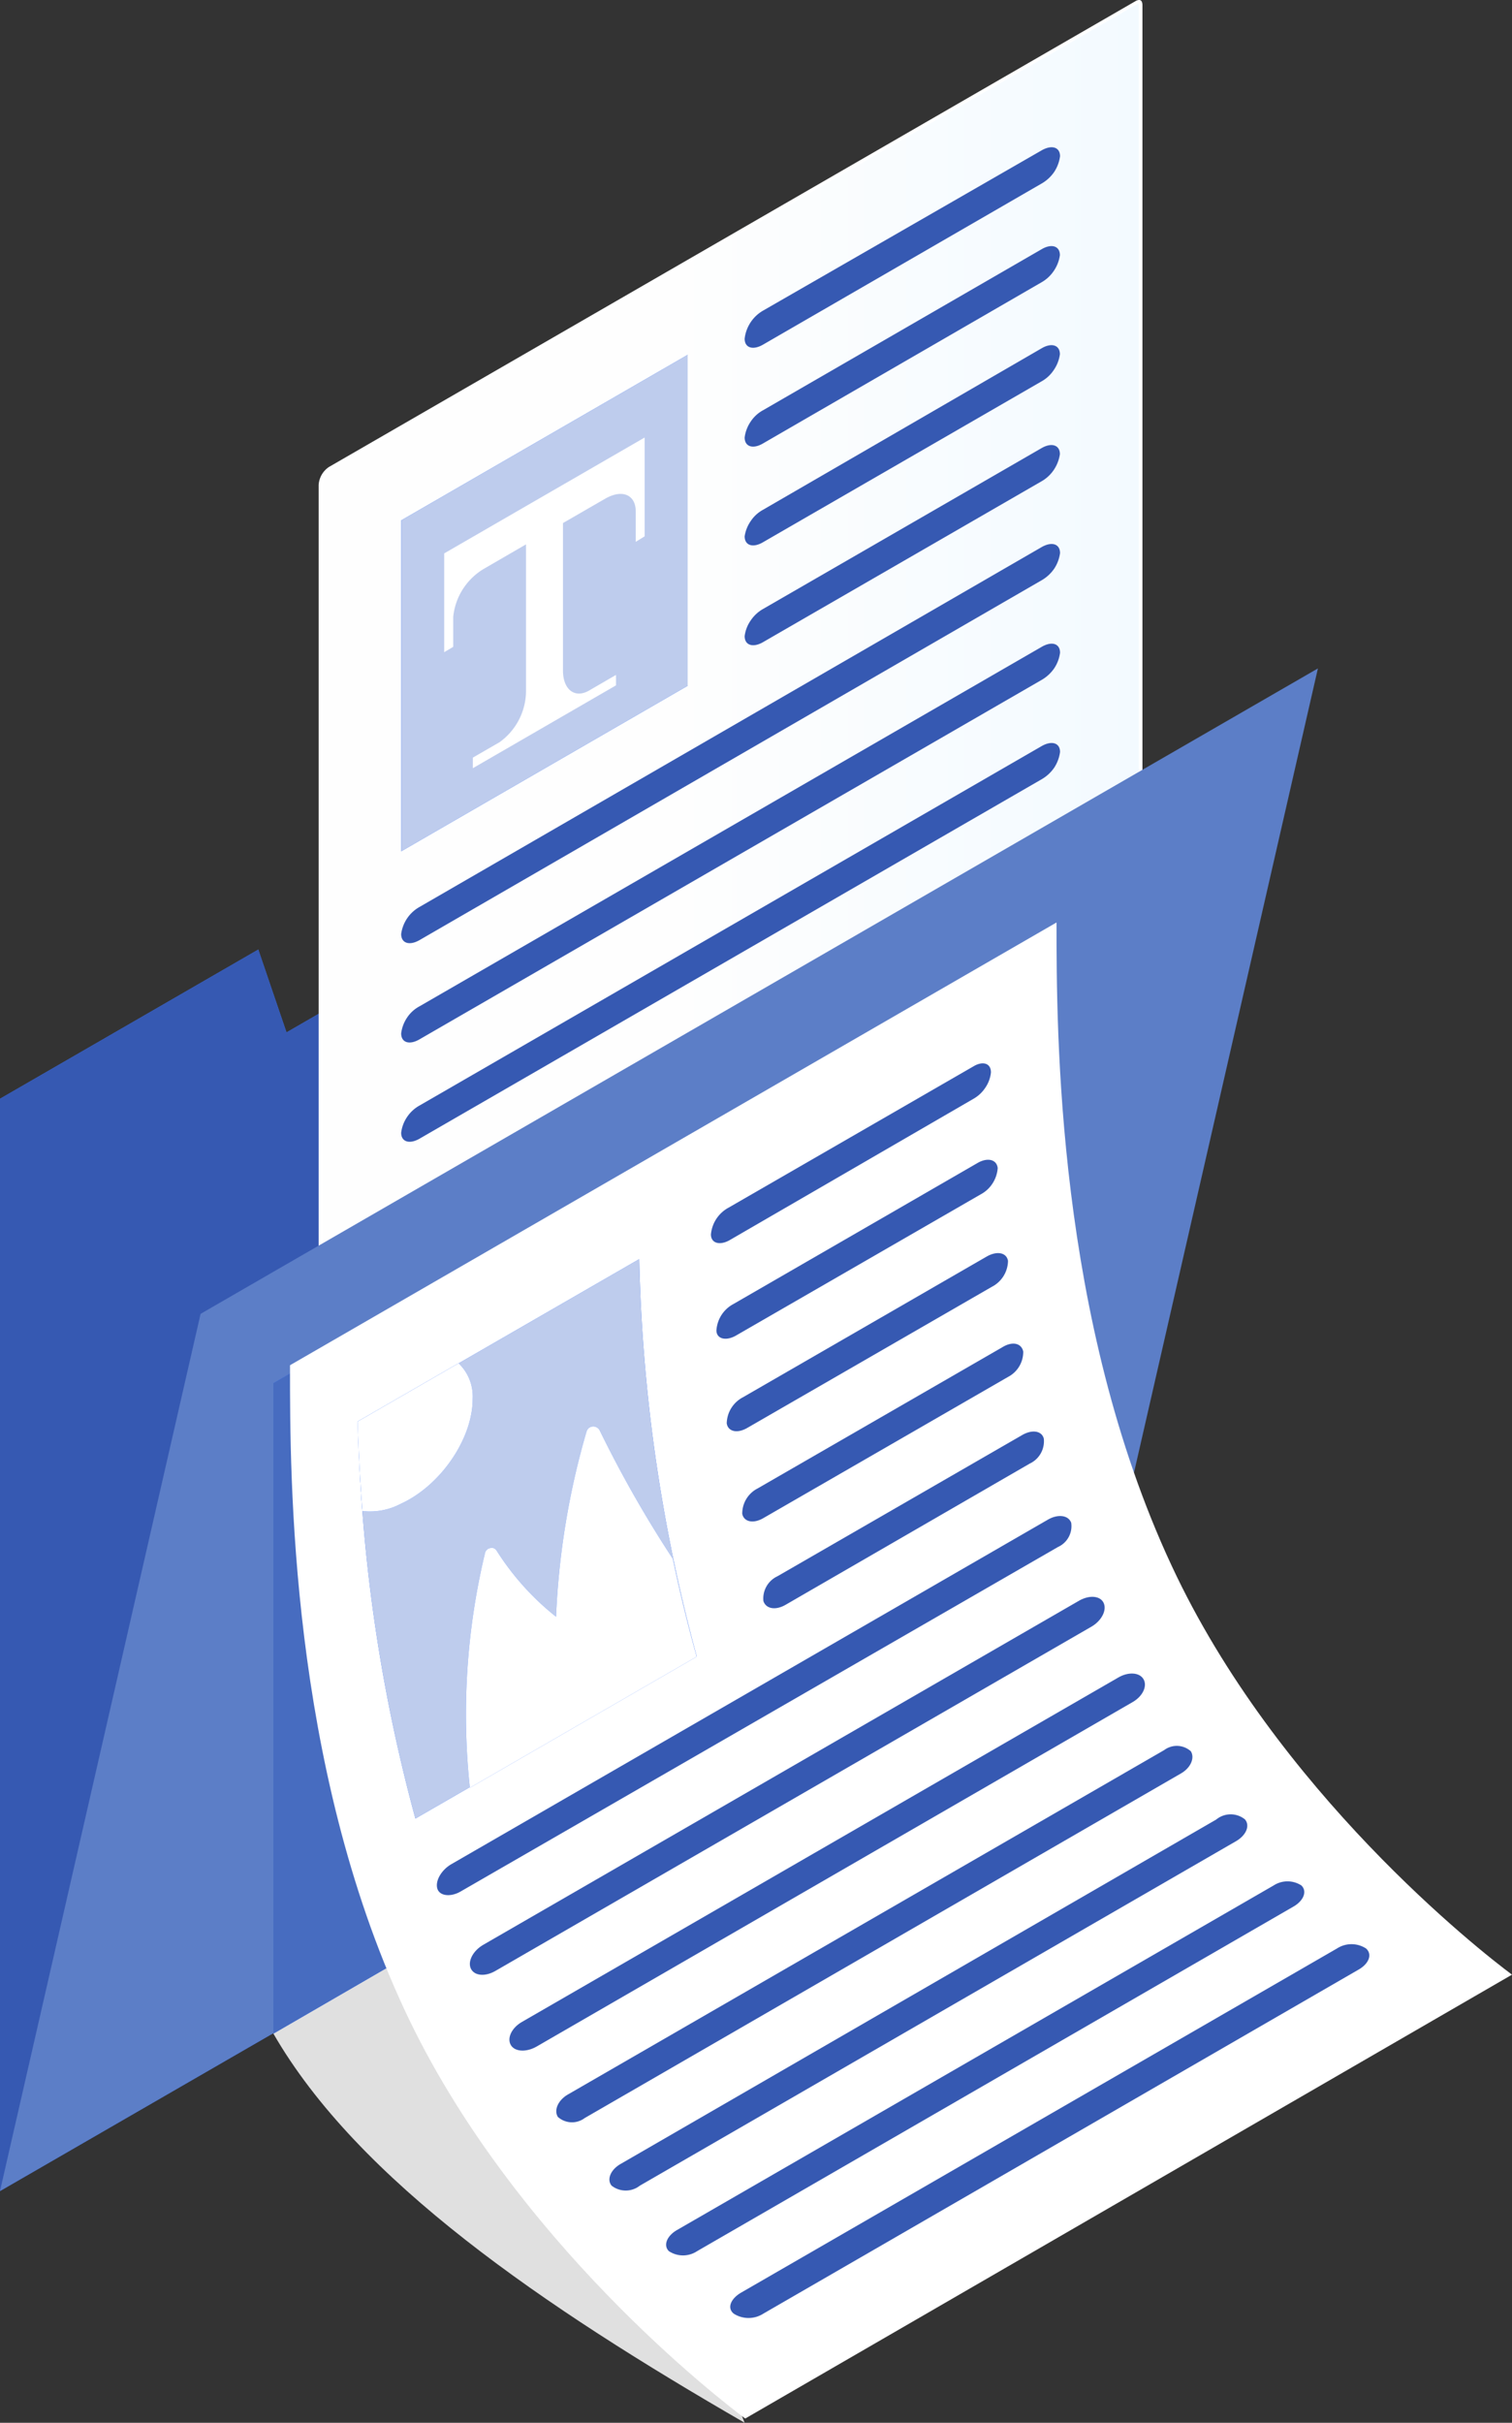
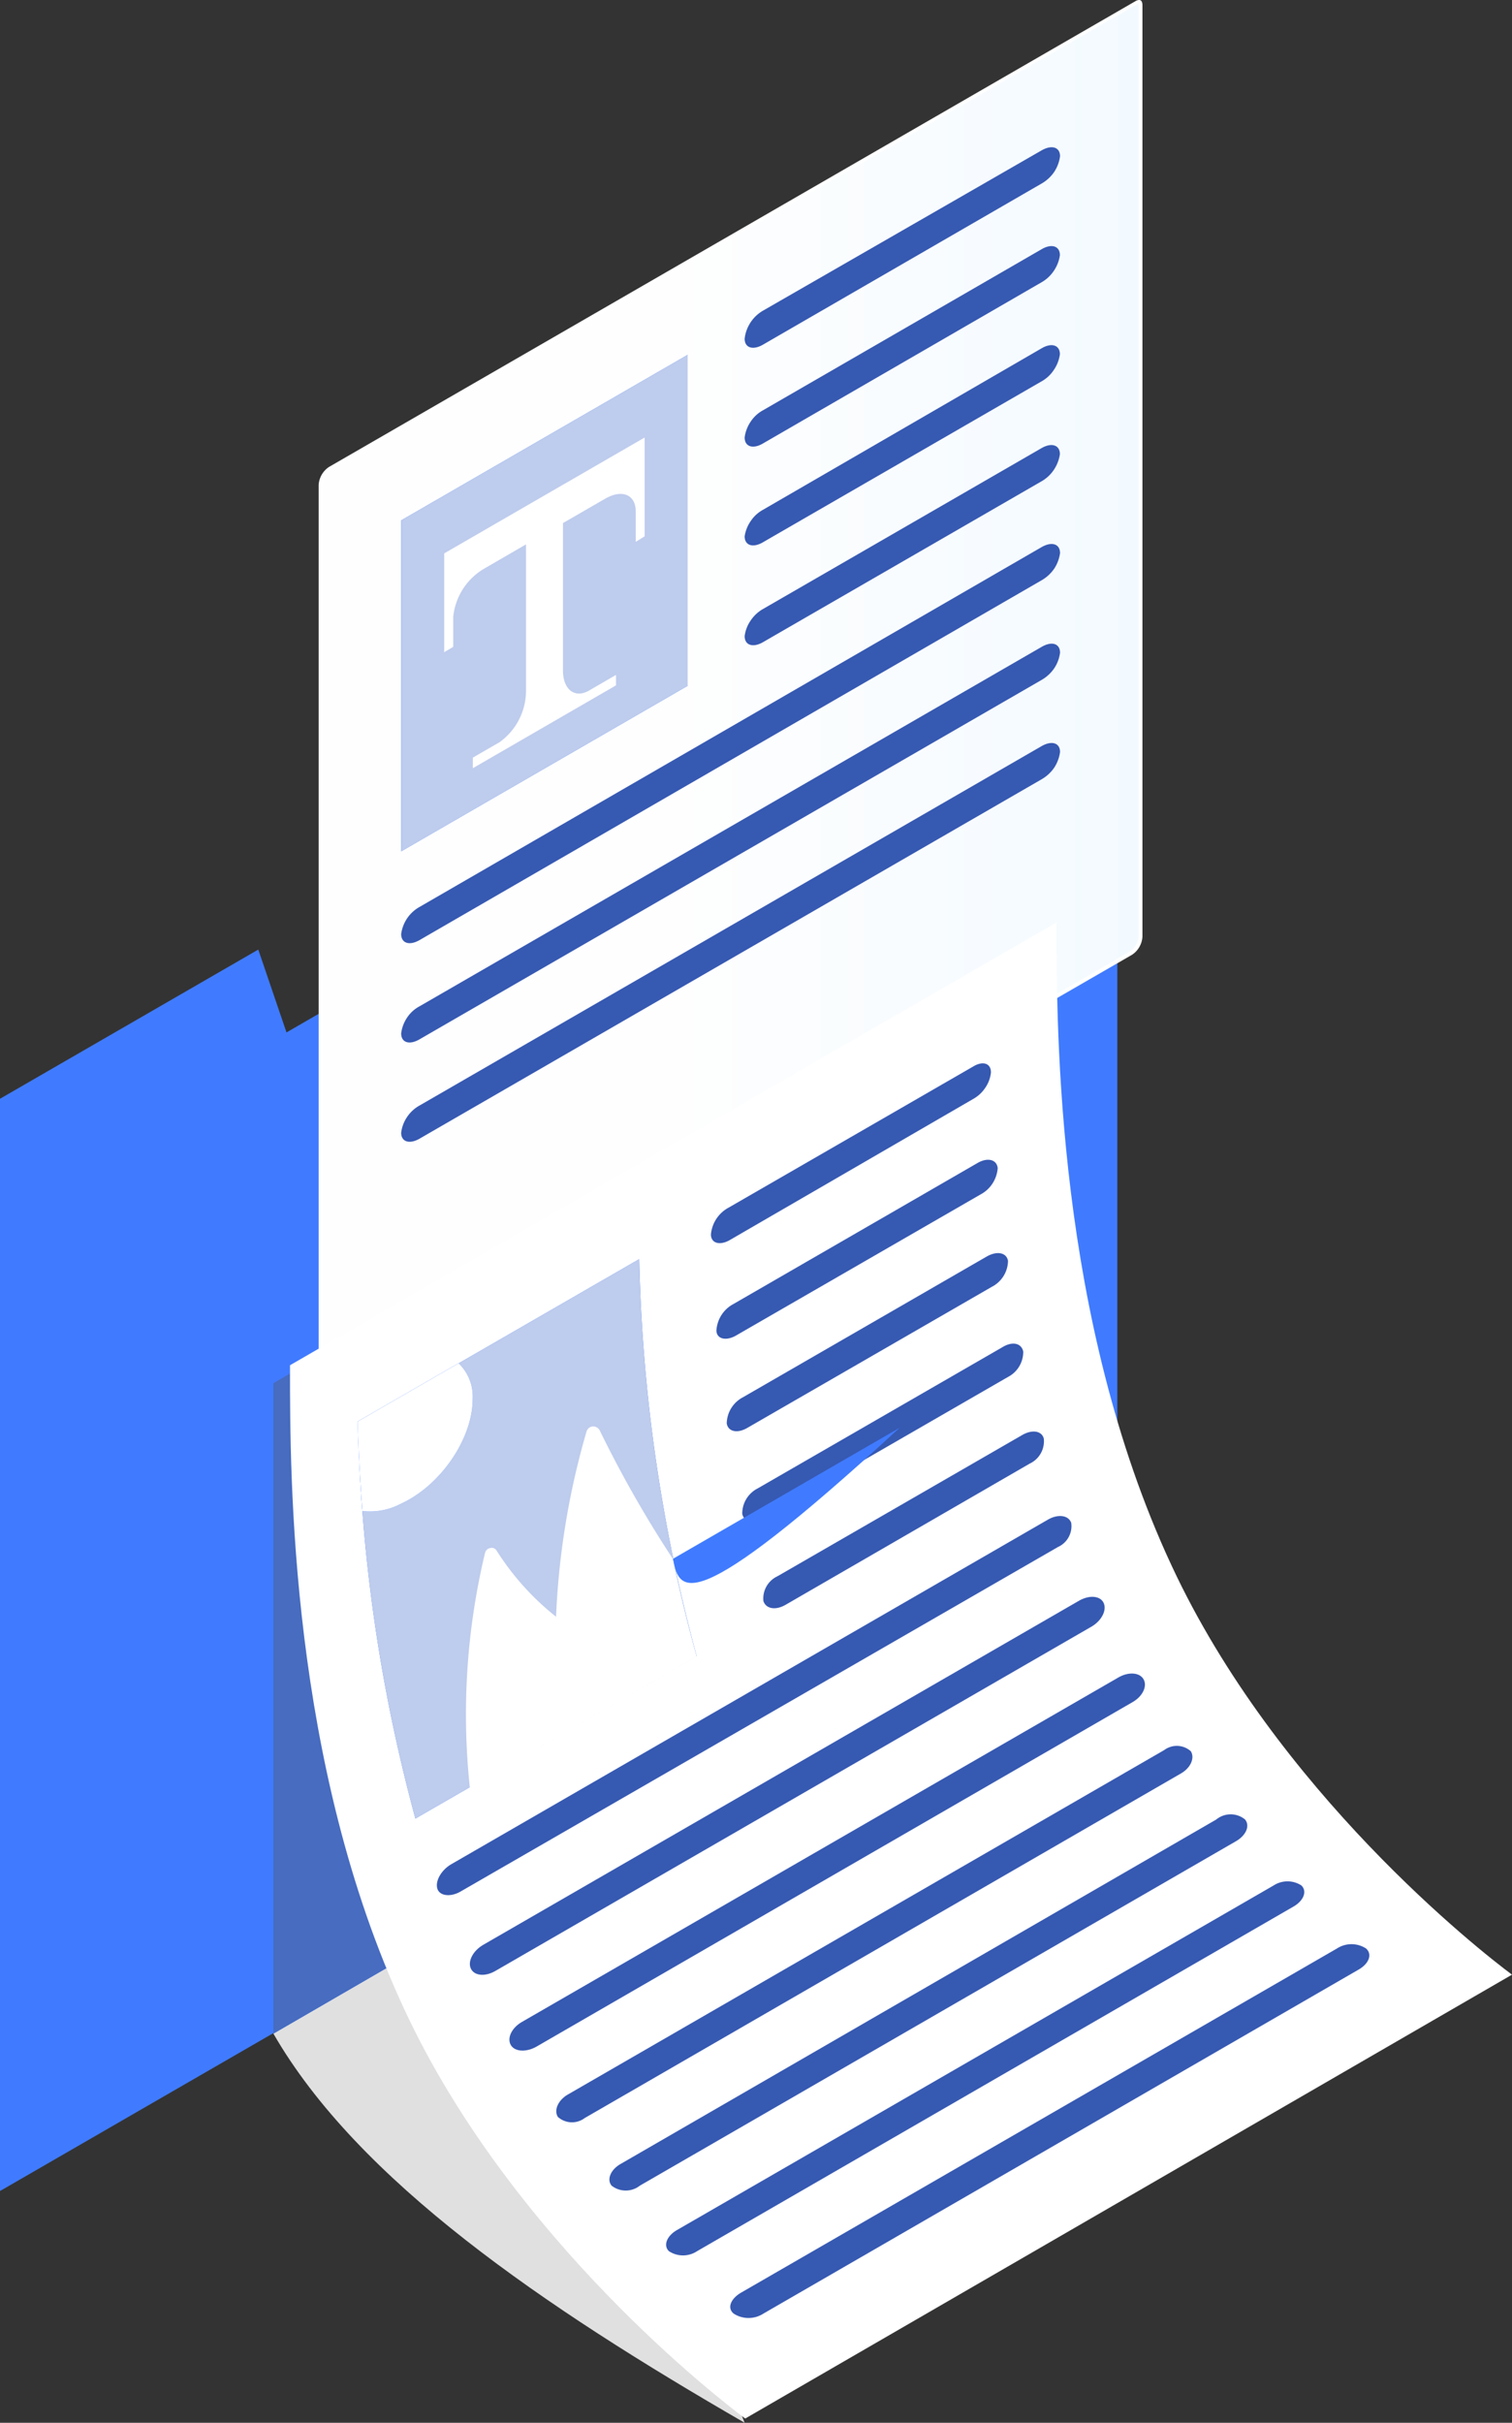
<svg xmlns="http://www.w3.org/2000/svg" viewBox="0 0 107.19 171.66">
  <rect x="0" y="0" width="107.19" height="171.66" fill="#333333" stroke="none" />
  <defs>
    <style>.cls-1{fill:#e0e0e0;}.cls-2{fill:#407bff;}.cls-3{fill:#3659b2;}.cls-4,.cls-9{fill:#fff;}.cls-5{fill:url(#Безымянный_градиент_22);}.cls-6{fill:#becced;}.cls-7{fill:#5c7ec7;}.cls-8{fill:#476cc0;}.cls-9{opacity:0.7;isolation:isolate;}</style>
    <linearGradient id="Безымянный_градиент_22" x1="22.84" y1="50.34" x2="80.74" y2="50.34" gradientUnits="userSpaceOnUse">
      <stop offset="0.43" stop-color="#fefefe" />
      <stop offset="1" stop-color="#f3faff" />
    </linearGradient>
  </defs>
  <title>Ресурс 181</title>
  <g id="Слой_2" data-name="Слой 2">
    <g id="Слой_1-2" data-name="Слой 1">
      <path class="cls-1" d="M52.79,171.66c-14.22-8.21-27.41-17.14-33.43-27.61l18.3-10.56Z" />
      <path class="cls-2" d="M0,77.85v77.39l79.21-45.73V39.15l-58.9,34-2-5.87Z" />
-       <path class="cls-3" d="M0,77.85v77.39l79.21-45.73V39.15l-58.9,34-2-5.87Z" />
      <path class="cls-4" d="M22.82,100.73c-.2,0-.23-.23-.23-.37v-66a1.65,1.65,0,0,1,.74-1.28L80.5.08A.5.5,0,0,1,80.76,0c.2,0,.23.23.23.37v66a1.63,1.63,0,0,1-.22.73,1.61,1.61,0,0,1-.52.55l-57.17,33A.61.61,0,0,1,22.82,100.73Z" />
      <path class="cls-5" d="M80.73.23a.21.21,0,0,1,0,.11v66a1.5,1.5,0,0,1-.19.61,1.42,1.42,0,0,1-.42.46L23,100.41l-.1,0a.2.2,0,0,1,0-.11v-66a1.44,1.44,0,0,1,.18-.61,1.57,1.57,0,0,1,.43-.46L80.63.28a.21.21,0,0,1,.11,0Z" />
      <path class="cls-2" d="M28.44,36.87,48.75,25.14V48.59L28.44,60.32Z" />
      <path class="cls-6" d="M28.44,36.87,48.75,25.14V48.59L28.44,60.32Z" />
      <path class="cls-4" d="M31.49,39.21v7l.64-.38V43.71a4.48,4.48,0,0,1,2.16-3.4l3-1.74V49a4.49,4.49,0,0,1-1.88,3.59l-1.89,1.09v.75l10.15-5.87v-.74l-1.88,1.09c-1,.6-1.88,0-1.88-1.42V37.06l3-1.73c1.2-.69,2.16-.28,2.16.91v2.15L45.7,38V31Z" />
      <path class="cls-3" d="M52.79,24c0,.65.59.83,1.3.42L73.85,13a2.73,2.73,0,0,0,.88-.81,2.68,2.68,0,0,0,.42-1.12c0-.64-.58-.83-1.3-.42L54.11,22A2.64,2.64,0,0,0,52.79,24Z" />
      <path class="cls-3" d="M52.79,31c0,.65.59.84,1.3.42L73.84,20a2.6,2.6,0,0,0,.87-.81,2.65,2.65,0,0,0,.43-1.11c0-.65-.59-.84-1.3-.42L54.09,29.07a2.47,2.47,0,0,0-.87.8A2.57,2.57,0,0,0,52.79,31Z" />
      <path class="cls-3" d="M52.79,38c0,.65.59.84,1.3.42l19.75-11.4a2.5,2.5,0,0,0,.87-.81,2.6,2.6,0,0,0,.43-1.11c0-.65-.59-.84-1.3-.42L54.09,36.12a2.47,2.47,0,0,0-.87.8A2.57,2.57,0,0,0,52.79,38Z" />
      <path class="cls-3" d="M52.79,45.07c0,.65.59.84,1.3.43L73.84,34.1a2.6,2.6,0,0,0,.87-.81,2.71,2.71,0,0,0,.43-1.11c0-.65-.59-.84-1.3-.43L54.09,43.15a2.6,2.6,0,0,0-.87.81,2.48,2.48,0,0,0-.43,1.11Z" />
      <path class="cls-3" d="M28.44,66.18c0,.65.58.84,1.3.43l44.11-25.5a2.73,2.73,0,0,0,.88-.81,2.64,2.64,0,0,0,.42-1.11c0-.65-.58-.84-1.3-.43L29.74,64.26a2.59,2.59,0,0,0-1.3,1.92Z" />
      <path class="cls-3" d="M28.44,73.22c0,.65.58.84,1.3.42L73.85,48.17a2.73,2.73,0,0,0,.88-.81,2.59,2.59,0,0,0,.42-1.11c0-.65-.58-.84-1.3-.42L29.74,71.3a2.42,2.42,0,0,0-.88.8,2.55,2.55,0,0,0-.42,1.12Z" />
      <path class="cls-3" d="M28.44,80.26c0,.64.58.83,1.3.42L73.85,55.21a2.73,2.73,0,0,0,.88-.81,2.68,2.68,0,0,0,.42-1.12c0-.64-.58-.83-1.3-.42L29.74,78.33a2.54,2.54,0,0,0-.88.81,2.51,2.51,0,0,0-.42,1.12Z" />
-       <path class="cls-7" d="M0,155.24,14.22,93.09,93.43,47.36,79.21,109.51Z" />
      <path class="cls-2" d="M19.38,98v46.09L37.66,133.5V87.41Z" />
      <path class="cls-8" d="M19.38,98v46.09L37.66,133.5V87.41Z" />
      <path class="cls-4" d="M52.83,171.36c-1.56-1.16-16.55-12.62-24.17-29-8.11-17.42-8.1-37.74-8.1-45.39v-.24L74.9,65.36c0,7.72,0,28.07,8.15,45.55,7.44,16,21.86,27.31,24.14,29Z" />
      <path class="cls-9" d="M74.65,65.81c0,8,.16,28,8.17,45.22,7.2,15.45,20.88,26.56,23.92,28.91l-53.9,31.12c-2.1-1.59-16.53-12.85-24-28.79-8.1-17.37-8.1-37.65-8.1-45.28v-.1L74.63,65.81Z" />
      <path class="cls-3" d="M69,75.56l-17.34,10a2.4,2.4,0,0,0-1.26,1.9c0,.63.63.81,1.34.4L69,77.86a2.47,2.47,0,0,0,.85-.79,2.33,2.33,0,0,0,.4-1.08C70.26,75.33,69.67,75.15,69,75.56Z" />
      <path class="cls-3" d="M69.32,82.39,52,92.39a2.28,2.28,0,0,0-1.21,1.87c0,.61.68.78,1.4.36l17.34-10a2.25,2.25,0,0,0,.84-.78,2.31,2.31,0,0,0,.36-1.08C70.66,82.14,70,82,69.32,82.39Z" />
      <path class="cls-3" d="M70,89,52.67,99a2.14,2.14,0,0,0-1.15,1.84c.08.59.74.75,1.46.33l17.34-10a2.1,2.1,0,0,0,1.14-1.83C71.37,88.77,70.73,88.61,70,89Z" />
      <path class="cls-3" d="M71.05,95.46l-17.34,10a2,2,0,0,0-1.09,1.8c.12.58.8.71,1.5.3l17.34-10a2,2,0,0,0,1.08-1.8C72.42,95.18,71.79,95,71.05,95.46Z" />
      <path class="cls-3" d="M72.46,101.68l-17.34,10a1.74,1.74,0,0,0-1,1.76c.18.55.86.68,1.58.26L73,103.7a1.75,1.75,0,0,0,1-1.76C73.87,101.38,73.18,101.26,72.46,101.68Z" />
      <path class="cls-3" d="M74.29,107.67,32,132.08c-.71.41-1.15,1.18-1,1.72s.94.63,1.65.22L75,109.61a1.62,1.62,0,0,0,.94-1.72C75.74,107.35,75,107.26,74.29,107.67Z" />
      <path class="cls-3" d="M76.52,113.4,34.25,137.8c-.72.42-1.11,1.17-.87,1.68s1,.59,1.73.17l42.27-24.4c.72-.42,1.1-1.17.86-1.68S77.24,113,76.52,113.4Z" />
      <path class="cls-3" d="M79.29,118.85,37,143.26c-.72.41-1.07,1.14-.79,1.63s1.1.53,1.82.12L80.29,120.6c.72-.41,1.06-1.13.78-1.62S80,118.44,79.29,118.85Z" />
      <path class="cls-3" d="M82.53,124l-42.27,24.4c-.72.42-1,1.13-.71,1.59a1.5,1.5,0,0,0,1.9.08l42.26-24.41c.72-.41,1-1.12.71-1.58A1.49,1.49,0,0,0,82.53,124Z" />
      <path class="cls-3" d="M86.22,128.92,44,153.32c-.72.41-1,1.11-.64,1.54a1.62,1.62,0,0,0,2,0l42.27-24.41c.72-.42,1-1.1.63-1.54A1.61,1.61,0,0,0,86.22,128.92Z" />
      <path class="cls-3" d="M90.29,133.59,48,158c-.72.41-1,1.09-.58,1.5a1.81,1.81,0,0,0,2,0l42.27-24.41c.72-.41,1-1.08.57-1.5A1.81,1.81,0,0,0,90.29,133.59Z" />
      <path class="cls-3" d="M94.79,138.05l-42.27,24.4c-.71.42-1,1.08-.5,1.48a1.94,1.94,0,0,0,2.09,0l42.24-24.4c.71-.42.94-1.07.5-1.47A1.89,1.89,0,0,0,94.79,138.05Z" />
      <path class="cls-2" d="M45.32,89.21l-19.94,11.5a116.43,116.43,0,0,0,4.07,28.14l19.94-11.5A116.43,116.43,0,0,1,45.32,89.21Z" />
      <path class="cls-6" d="M45.32,89.21l-19.94,11.5a116.43,116.43,0,0,0,4.07,28.14l19.94-11.5A116.43,116.43,0,0,1,45.32,89.21Z" />
      <path class="cls-2" d="M33.51,99.12a3.26,3.26,0,0,0-1-2.53l-7.16,4.13c.06,1.91.16,4,.34,6.34a4.68,4.68,0,0,0,2.7-.5C31.24,105.27,33.51,101.93,33.51,99.12Z" />
      <path class="cls-4" d="M33.51,99.12a3.26,3.26,0,0,0-1-2.53l-7.16,4.13c.06,1.91.16,4,.34,6.34a4.68,4.68,0,0,0,2.7-.5C31.24,105.27,33.51,101.93,33.51,99.12Z" />
-       <path class="cls-2" d="M47.7,110.45a82.63,82.63,0,0,1-5.19-9.11.53.53,0,0,0-.21-.21.49.49,0,0,0-.29-.06.54.54,0,0,0-.27.11.6.6,0,0,0-.16.25,55.1,55.1,0,0,0-2.16,13.12,18.82,18.82,0,0,1-4.23-4.71.43.43,0,0,0-.2-.15.36.36,0,0,0-.25,0,.39.39,0,0,0-.22.11.46.46,0,0,0-.13.21,49,49,0,0,0-1.08,16.66l16.08-9.29C48.72,115,48.17,112.72,47.7,110.45Z" />
+       <path class="cls-2" d="M47.7,110.45l16.08-9.29C48.72,115,48.17,112.72,47.7,110.45Z" />
      <path class="cls-4" d="M47.7,110.45a82.63,82.63,0,0,1-5.19-9.11.53.53,0,0,0-.21-.21.49.49,0,0,0-.29-.06.54.54,0,0,0-.27.11.6.6,0,0,0-.16.25,55.1,55.1,0,0,0-2.16,13.12,18.82,18.82,0,0,1-4.23-4.71.43.43,0,0,0-.2-.15.36.36,0,0,0-.25,0,.39.39,0,0,0-.22.11.46.46,0,0,0-.13.21,49,49,0,0,0-1.08,16.66l16.08-9.29C48.72,115,48.17,112.72,47.7,110.45Z" />
    </g>
  </g>
</svg>